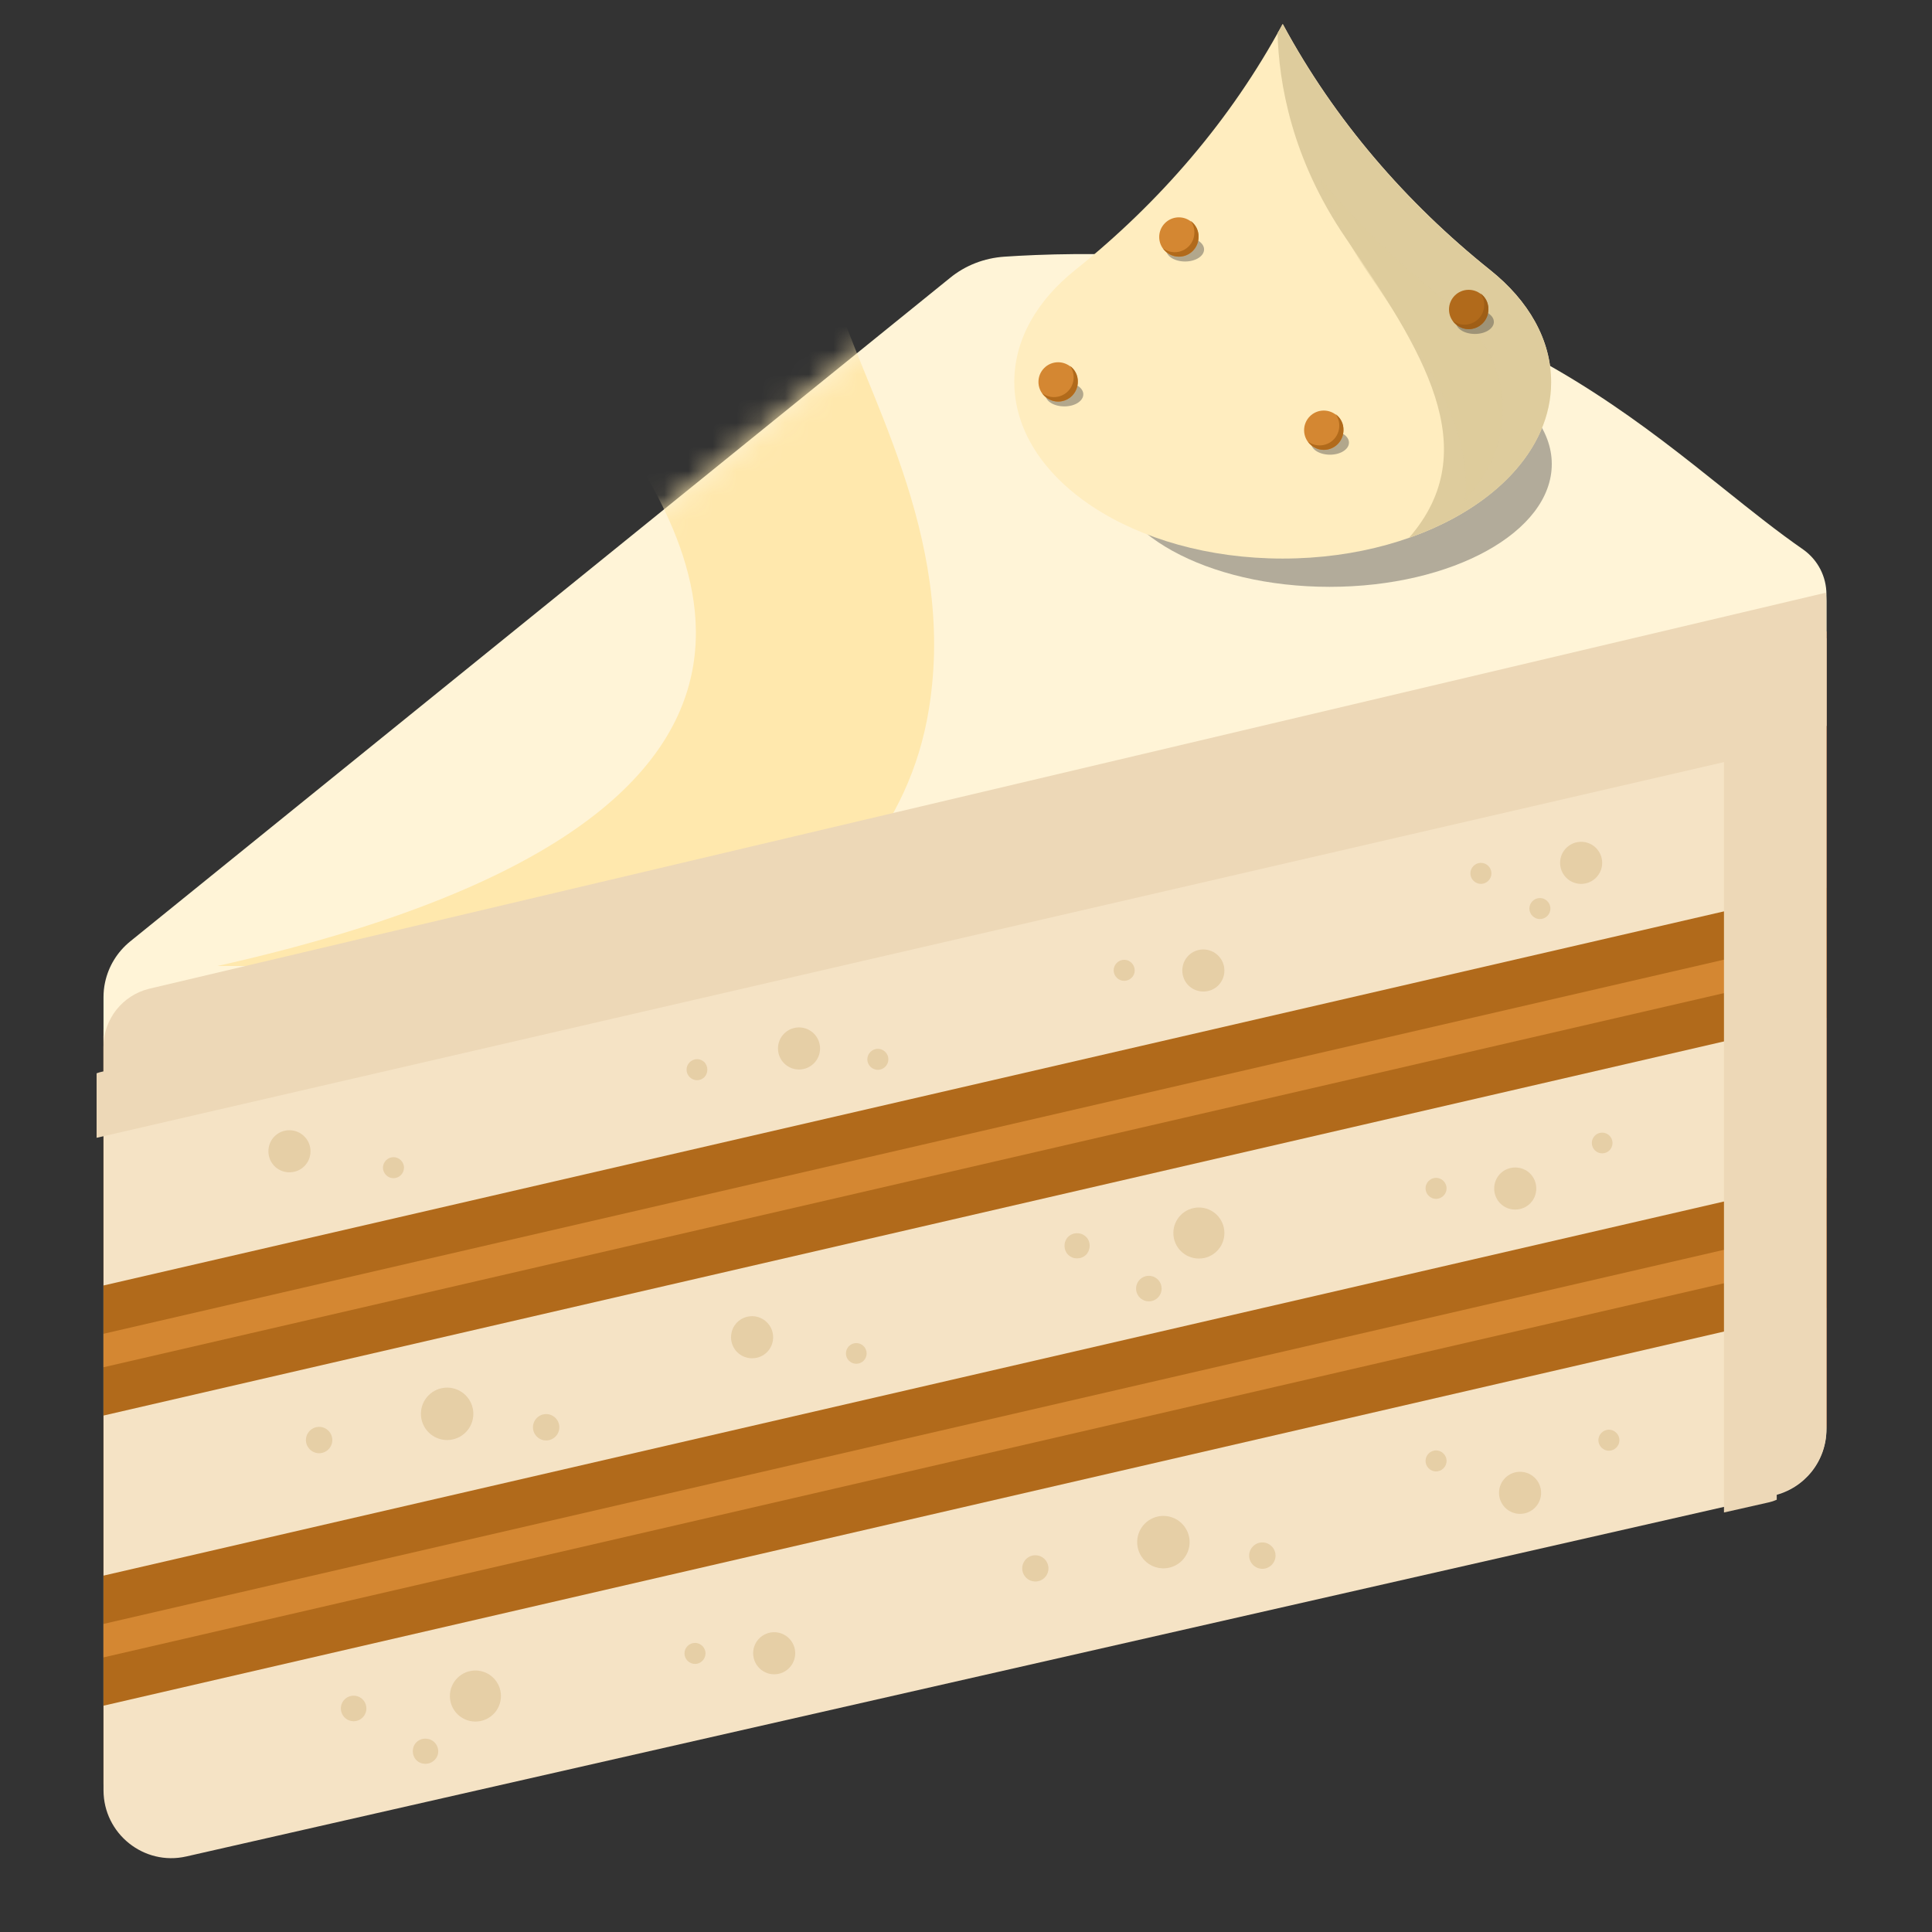
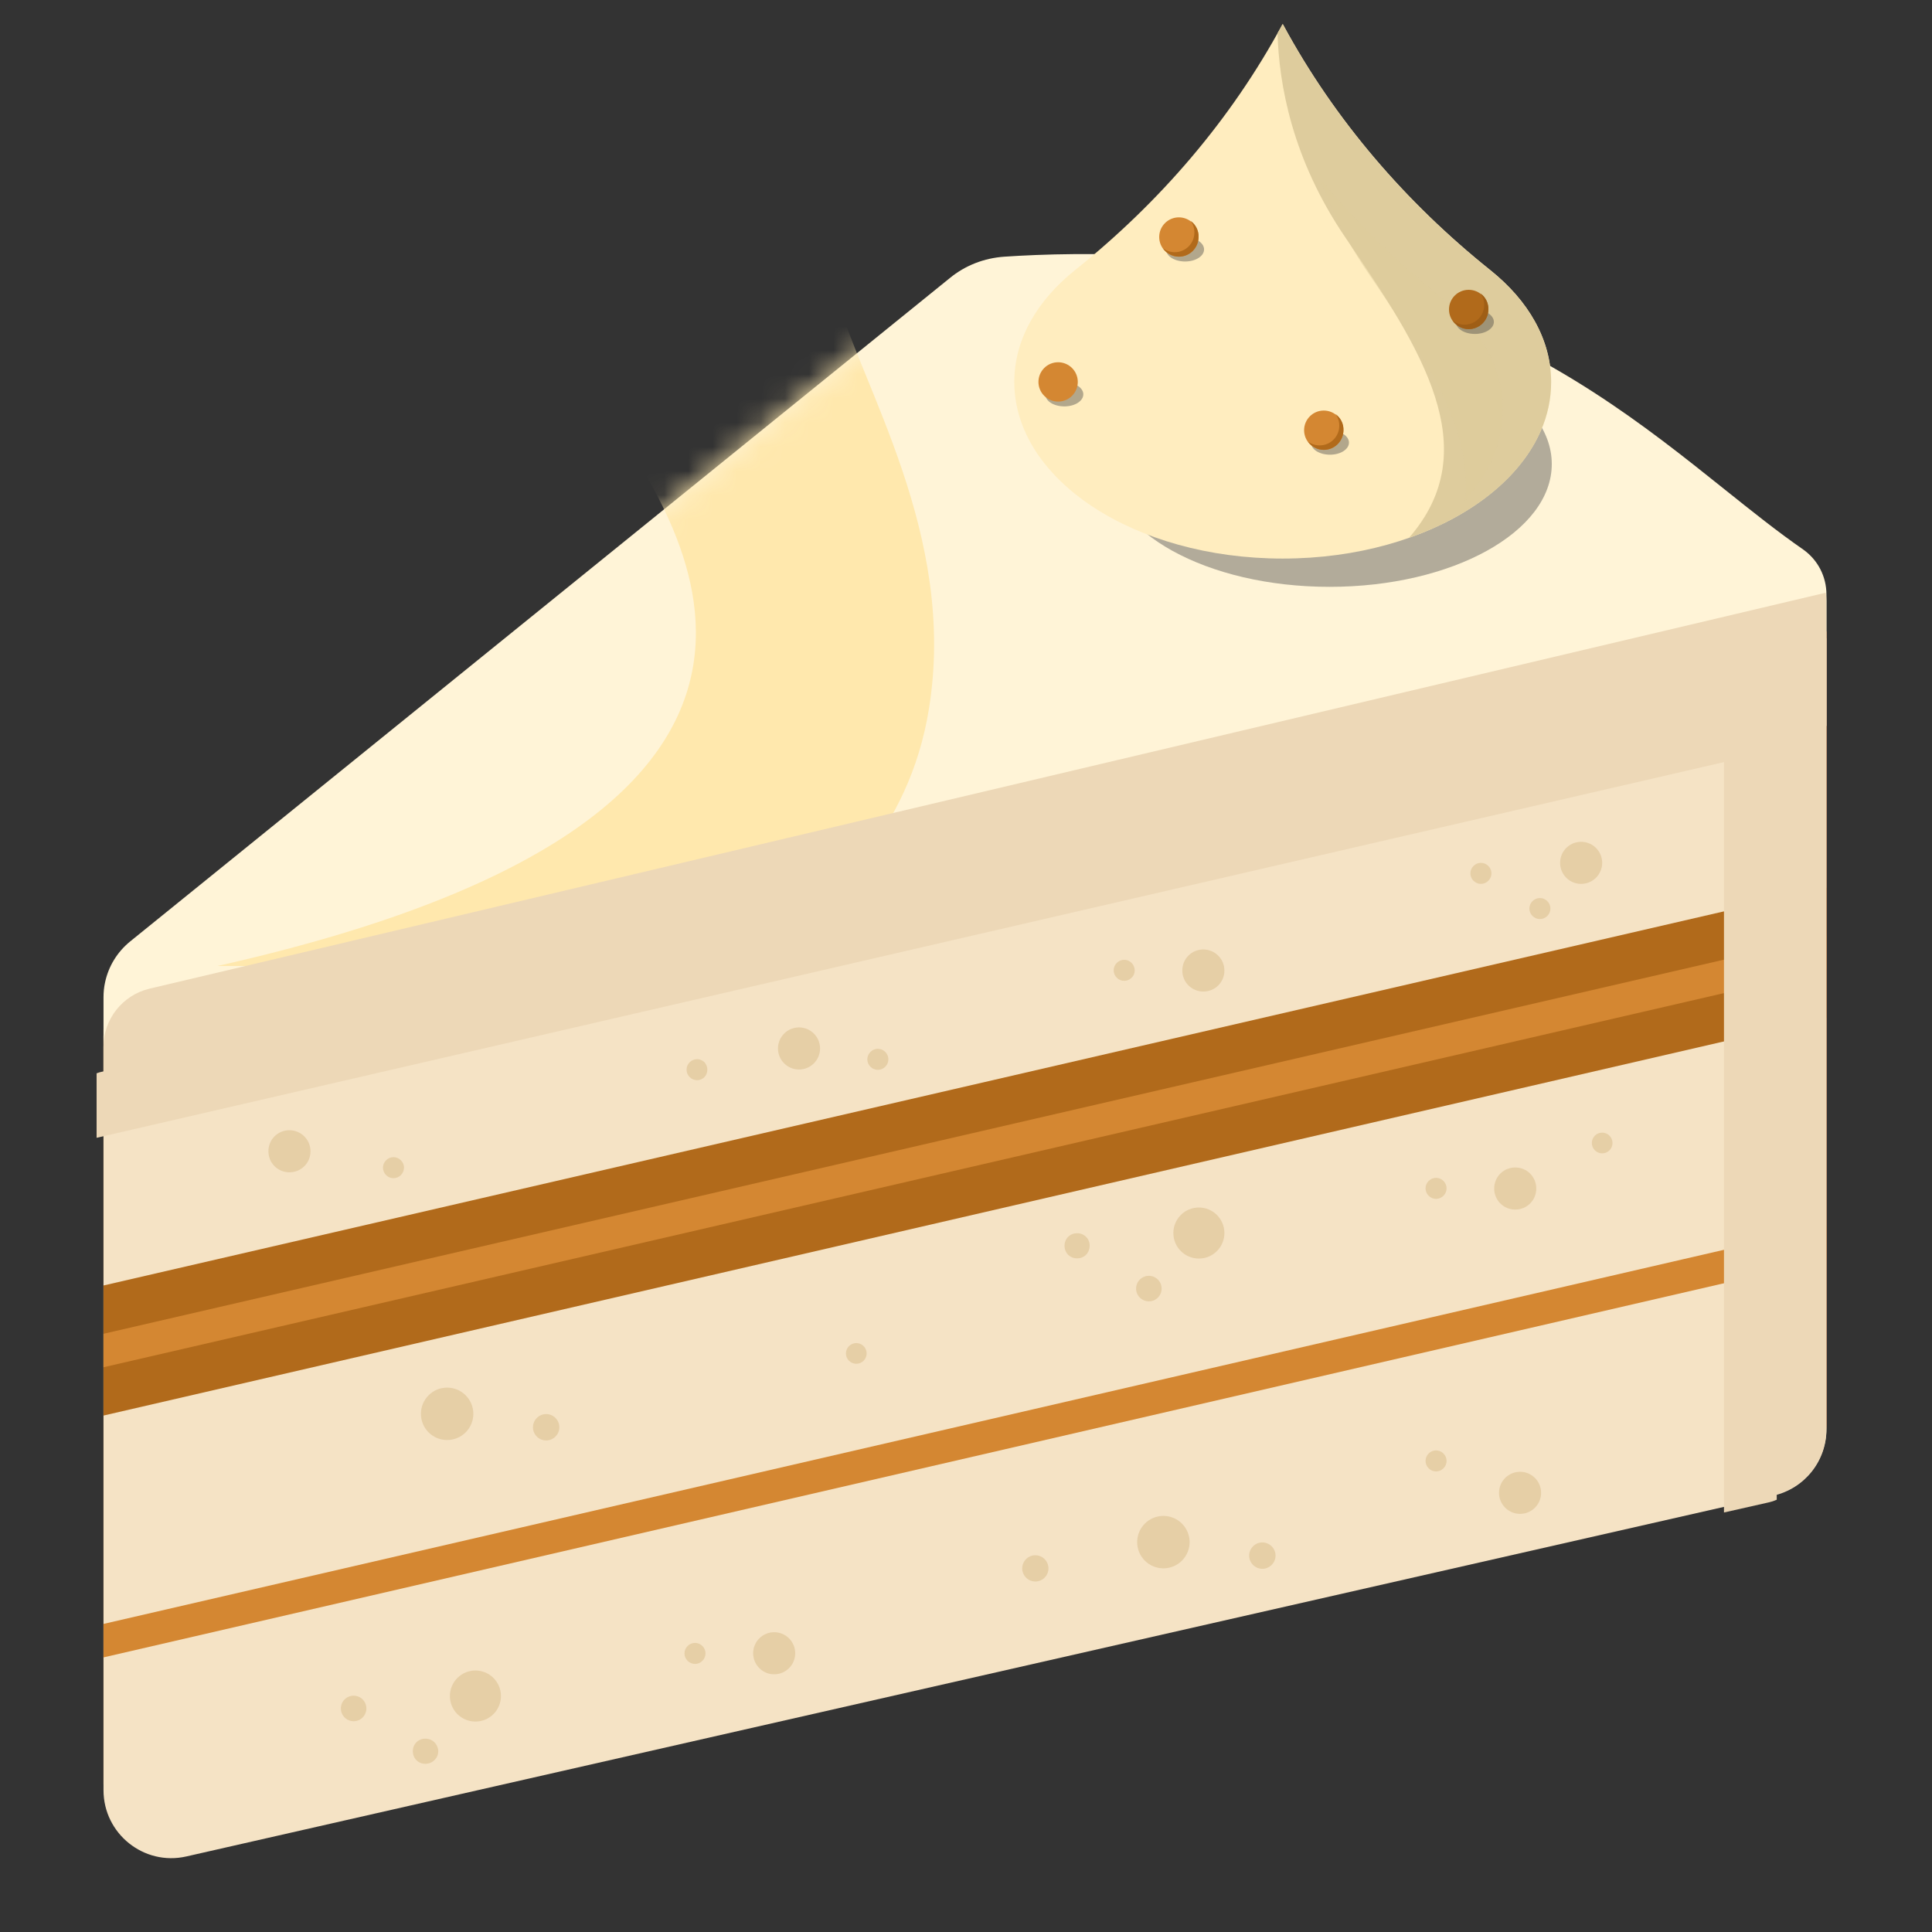
<svg xmlns="http://www.w3.org/2000/svg" fill="none" viewBox="0 0 80 80" height="80" width="80">
  <rect x="0" y="0" width="80" height="80" fill="#333333" stroke="none" />
  <g clip-path="url(#clip0_125_3893)">
    <path fill="#FD8918" d="M73.443 61.658L7.715 76.601C5.958 77.001 4.286 75.658 4.286 73.858V42.615L75.629 26.144V58.901C75.629 60.229 74.729 61.358 73.443 61.658Z" />
    <path fill="#F5E3C5" d="M73.443 61.929L7.715 76.872C5.958 77.272 4.286 75.929 4.286 74.129V42.886L75.629 26.429V59.186C75.629 60.5 74.729 61.629 73.443 61.929Z" />
    <path fill="#B16A1B" d="M4.286 58.615L75.629 42.143V36.758L4.286 53.229V58.615Z" />
    <path fill="#D48732" d="M4.286 56.615L75.629 40.143V38.758L4.286 55.229V56.615Z" />
-     <path fill="#B16A1B" d="M4.286 70.629L75.629 54.157V48.772L4.286 65.243V70.629Z" />
    <path fill="#D48732" d="M4.286 68.629L75.629 52.157V50.772L4.286 67.243V68.629Z" />
    <path fill="#A44C31" d="M71.672 27.072V62.057L73.443 61.657C74.715 61.371 75.629 60.229 75.629 58.914V26.157L71.672 27.072Z" />
    <path fill="#FFF4D7" d="M41.586 10.629C44.529 10.429 51.943 10.243 58.558 12.586C64.374 14.634 68.162 17.665 71.393 20.249C72.534 21.162 73.605 22.019 74.672 22.758C75.272 23.186 75.629 23.872 75.629 24.615V24.629V28.229V30.058L4.286 46.529V43.415V41.3V41.3C4.286 41.09 4.305 40.879 4.351 40.676C4.491 40.018 4.851 39.423 5.386 38.986L39.329 11.515C39.972 10.986 40.758 10.686 41.586 10.629Z" clip-rule="evenodd" fill-rule="evenodd" />
    <mask height="37" width="72" y="10" x="4" maskUnits="userSpaceOnUse" style="mask-type:alpha" id="mask0_125_3893">
      <path fill="#FFF4D7" d="M41.586 10.629C44.529 10.429 51.943 10.243 58.558 12.586C64.374 14.634 68.162 17.665 71.393 20.249C72.534 21.162 73.605 22.019 74.672 22.758C75.272 23.186 75.629 23.872 75.629 24.615V24.629V28.229V30.058L4.286 46.529V43.415V41.3V41.3C4.286 41.09 4.305 40.879 4.351 40.676C4.491 40.018 4.851 39.423 5.386 38.986L39.329 11.515C39.972 10.986 40.758 10.686 41.586 10.629Z" clip-rule="evenodd" fill-rule="evenodd" />
    </mask>
    <g mask="url(#mask0_125_3893)">
      <path fill="#FFE8AD" d="M54 -3V6.573C52.153 6.671 50.13 6.651 47.913 6.514C22.438 4.932 40.834 14.876 38.462 29.372C37.665 34.295 34.417 37.675 30.469 40H9C37.276 33.651 27.786 21.284 25.18 17.181C21.64 11.633 10.497 -1.027 35.545 -0.343C44.199 -0.089 50.052 -1.242 54 -3Z" />
    </g>
    <path fill="#EDD8B7" d="M71.672 62.3L73.443 61.9C74.715 61.614 75.629 60.471 75.629 59.157V30.314V26.4V24.872C75.629 24.757 75.615 24.657 75.6 24.543L6.172 40.943C5.072 41.214 4.286 42.2 4.286 43.343C4.286 44.886 4.286 46.772 4.286 46.772L71.672 31.214V62.3Z" />
    <path fill="#EDD8B7" d="M4.129 44.4C4.086 44.414 4.043 44.429 4 44.443C4 45.786 4 47.114 4 47.114L71.386 31.557V62.629L73.157 62.229C73.3 62.2 73.443 62.157 73.571 62.1V33.771V29.857V28.329C73.571 28.214 73.557 28.114 73.543 28L4.129 44.4Z" />
    <path fill="#3F3F3F" d="M55.056 24.3C60.138 24.3 64.256 22.023 64.256 19.215C64.256 16.406 60.138 14.129 55.056 14.129C49.975 14.129 45.856 16.406 45.856 19.215C45.856 22.023 49.975 24.3 55.056 24.3Z" opacity="0.4" />
    <path fill="#FFEDBF" d="M53.129 1.014L53.114 1L53.1 1.014C50.971 4.957 48.014 8.386 44.514 11.186C42.943 12.443 42 14.057 42 15.814C42 19.857 46.971 23.129 53.114 23.129C59.257 23.129 64.229 19.857 64.229 15.814C64.229 14.057 63.286 12.443 61.714 11.186C58.214 8.386 55.257 4.957 53.129 1.014Z" />
    <path fill="#DECC9D" d="M64.229 15.829C64.229 14.071 63.286 12.457 61.715 11.2C58.215 8.4 55.258 4.971 53.129 1.029L53.115 1L53.1 1.014C53.043 1.143 52.972 1.257 52.9 1.371C52.958 3.457 53.486 6.571 55.715 9.843C58.886 14.486 61.543 18.6 58.343 22.271C61.858 21.043 64.229 18.614 64.229 15.829Z" />
    <path fill="#DECC9D" d="M62.228 16.971C62.228 15.214 61.286 13.6 59.714 12.343C57.857 10.857 56.157 9.2 54.657 7.386C55.086 8.614 55.714 9.929 56.629 11.271C58.971 14.7 61.029 17.843 60.657 20.729C61.657 19.614 62.228 18.343 62.228 16.971Z" opacity="0.5" />
    <path fill="#3F3F3F" d="M61.858 13.328C61.858 13.6 61.515 13.828 61.072 13.828C60.643 13.828 60.286 13.614 60.286 13.328C60.286 13.057 60.629 12.828 61.072 12.828C61.515 12.828 61.858 13.057 61.858 13.328Z" opacity="0.4" />
    <path fill="#3F3F3F" d="M55.858 18.328C55.858 18.6 55.515 18.828 55.072 18.828C54.643 18.828 54.286 18.614 54.286 18.328C54.286 18.057 54.629 17.828 55.072 17.828C55.515 17.828 55.858 18.057 55.858 18.328Z" opacity="0.4" />
    <path fill="#3F3F3F" d="M49.858 10.328C49.858 10.6 49.515 10.828 49.072 10.828C48.643 10.828 48.286 10.614 48.286 10.328C48.286 10.057 48.629 9.828 49.072 9.828C49.515 9.828 49.858 10.057 49.858 10.328Z" opacity="0.4" />
    <path fill="#3F3F3F" d="M44.858 16.328C44.858 16.6 44.515 16.828 44.072 16.828C43.643 16.828 43.286 16.614 43.286 16.328C43.286 16.057 43.629 15.828 44.072 15.828C44.515 15.828 44.858 16.057 44.858 16.328Z" opacity="0.4" />
    <path fill="#B16A1B" d="M60.814 13.629C61.264 13.629 61.629 13.264 61.629 12.814C61.629 12.365 61.264 12 60.814 12C60.365 12 60 12.365 60 12.814C60 13.264 60.365 13.629 60.814 13.629Z" />
    <path fill="#D48732" d="M54.814 18.629C55.264 18.629 55.629 18.264 55.629 17.814C55.629 17.365 55.264 17 54.814 17C54.365 17 54 17.365 54 17.814C54 18.264 54.365 18.629 54.814 18.629Z" />
    <path fill="#D48732" d="M48.814 10.629C49.264 10.629 49.629 10.264 49.629 9.814C49.629 9.365 49.264 9 48.814 9C48.365 9 48 9.365 48 9.814C48 10.264 48.365 10.629 48.814 10.629Z" />
    <path fill="#D48732" d="M43.814 16.629C44.264 16.629 44.629 16.264 44.629 15.814C44.629 15.365 44.264 15 43.814 15C43.365 15 43 15.365 43 15.814C43 16.264 43.365 16.629 43.814 16.629Z" />
    <path fill="#9F5E16" d="M61.3 12.143C61.4 12.271 61.457 12.443 61.457 12.628C61.457 13.085 61.086 13.443 60.643 13.443C60.457 13.443 60.3 13.385 60.157 13.285C60.3 13.485 60.543 13.628 60.814 13.628C61.272 13.628 61.629 13.257 61.629 12.814C61.643 12.543 61.514 12.3 61.3 12.143Z" />
    <path fill="#B16A1B" d="M55.3 17.143C55.4 17.271 55.457 17.443 55.457 17.628C55.457 18.085 55.086 18.443 54.643 18.443C54.457 18.443 54.3 18.385 54.157 18.285C54.3 18.485 54.543 18.628 54.814 18.628C55.272 18.628 55.629 18.257 55.629 17.814C55.643 17.543 55.514 17.3 55.3 17.143Z" />
    <path fill="#B16A1B" d="M49.3 9.143C49.4 9.271 49.457 9.443 49.457 9.628C49.457 10.085 49.086 10.443 48.643 10.443C48.457 10.443 48.3 10.385 48.157 10.285C48.3 10.485 48.543 10.628 48.814 10.628C49.272 10.628 49.629 10.257 49.629 9.814C49.643 9.543 49.514 9.3 49.3 9.143Z" />
-     <path fill="#B16A1B" d="M44.3 15.143C44.4 15.271 44.457 15.443 44.457 15.628C44.457 16.085 44.086 16.443 43.643 16.443C43.457 16.443 43.3 16.385 43.157 16.285C43.3 16.485 43.543 16.628 43.814 16.628C44.272 16.628 44.629 16.257 44.629 15.814C44.643 15.543 44.514 15.3 44.3 15.143Z" />
    <g opacity="0.35">
      <path fill="#CBA86E" d="M12.857 47.671C12.857 48.157 12.471 48.543 11.986 48.543C11.5 48.543 11.114 48.157 11.114 47.671C11.114 47.185 11.5 46.8 11.986 46.8C12.457 46.8 12.857 47.185 12.857 47.671Z" />
      <path fill="#CBA86E" d="M50.7 40.186C50.7 40.672 50.314 41.057 49.829 41.057C49.343 41.057 48.957 40.672 48.957 40.186C48.957 39.7 49.343 39.315 49.829 39.315C50.3 39.315 50.7 39.7 50.7 40.186Z" />
      <path fill="#CBA86E" d="M65.471 36.6C65.952 36.6 66.343 36.21 66.343 35.729C66.343 35.248 65.952 34.857 65.471 34.857C64.99 34.857 64.6 35.248 64.6 35.729C64.6 36.21 64.99 36.6 65.471 36.6Z" />
      <path fill="#CBA86E" d="M33.085 44.286C33.567 44.286 33.957 43.896 33.957 43.414C33.957 42.933 33.567 42.543 33.085 42.543C32.604 42.543 32.214 42.933 32.214 43.414C32.214 43.896 32.604 44.286 33.085 44.286Z" />
      <path fill="#CBA86E" d="M16.6 48.658C16.429 48.829 16.157 48.829 15.986 48.658C15.815 48.486 15.815 48.215 15.986 48.044C16.157 47.872 16.429 47.872 16.6 48.044C16.772 48.215 16.772 48.486 16.6 48.658Z" />
      <path fill="#CBA86E" d="M46.857 40.486C46.686 40.657 46.414 40.657 46.243 40.486C46.071 40.315 46.071 40.043 46.243 39.872C46.414 39.7 46.686 39.7 46.857 39.872C47.029 40.043 47.029 40.329 46.857 40.486Z" />
      <path fill="#CBA86E" d="M61.629 36.471C61.457 36.643 61.186 36.643 61.014 36.471C60.843 36.3 60.843 36.029 61.014 35.857C61.186 35.686 61.457 35.686 61.629 35.857C61.8 36.029 61.8 36.3 61.629 36.471Z" />
      <path fill="#CBA86E" d="M64.071 37.928C63.9 38.1 63.628 38.1 63.457 37.928C63.285 37.757 63.285 37.486 63.457 37.314C63.628 37.143 63.9 37.143 64.071 37.314C64.242 37.486 64.242 37.757 64.071 37.928Z" />
      <path fill="#CBA86E" d="M29.171 44.6C29 44.772 28.729 44.772 28.557 44.6C28.386 44.429 28.386 44.157 28.557 43.986C28.729 43.815 29 43.815 29.171 43.986C29.329 44.157 29.329 44.429 29.171 44.6Z" />
      <path fill="#CBA86E" d="M36.657 44.172C36.486 44.343 36.214 44.343 36.043 44.172C35.871 44 35.871 43.729 36.043 43.557C36.214 43.386 36.486 43.386 36.657 43.557C36.829 43.729 36.829 44 36.657 44.172Z" />
    </g>
    <g opacity="0.35">
-       <path fill="#CBA86E" d="M32.014 55.371C32.014 55.857 31.629 56.243 31.143 56.243C30.657 56.243 30.271 55.857 30.271 55.371C30.271 54.886 30.657 54.5 31.143 54.5C31.614 54.5 32.014 54.886 32.014 55.371Z" />
      <path fill="#CBA86E" d="M63.614 49.214C63.614 49.7 63.228 50.086 62.742 50.086C62.257 50.086 61.871 49.7 61.871 49.214C61.871 48.728 62.257 48.343 62.742 48.343C63.228 48.343 63.614 48.728 63.614 49.214Z" />
      <path fill="#CBA86E" d="M49.643 52.114C50.227 52.114 50.7 51.641 50.7 51.057C50.7 50.473 50.227 50 49.643 50C49.059 50 48.586 50.473 48.586 51.057C48.586 51.641 49.059 52.114 49.643 52.114Z" />
      <path fill="#CBA86E" d="M18.514 59.629C19.114 59.629 19.6 59.143 19.6 58.544C19.6 57.944 19.114 57.458 18.514 57.458C17.915 57.458 17.429 57.944 17.429 58.544C17.429 59.143 17.915 59.629 18.514 59.629Z" />
      <path fill="#CBA86E" d="M35.457 56.471C35.694 56.471 35.886 56.279 35.886 56.043C35.886 55.806 35.694 55.614 35.457 55.614C35.22 55.614 35.028 55.806 35.028 56.043C35.028 56.279 35.22 56.471 35.457 56.471Z" />
      <path fill="#CBA86E" d="M59.771 49.514C59.6 49.686 59.328 49.686 59.157 49.514C58.986 49.343 58.986 49.072 59.157 48.9C59.328 48.729 59.6 48.729 59.771 48.9C59.943 49.072 59.943 49.343 59.771 49.514Z" />
      <path fill="#CBA86E" d="M66.343 47.758C66.579 47.758 66.771 47.566 66.771 47.329C66.771 47.092 66.579 46.9 66.343 46.9C66.106 46.9 65.914 47.092 65.914 47.329C65.914 47.566 66.106 47.758 66.343 47.758Z" />
      <path fill="#CBA86E" d="M44.972 51.957C44.772 52.157 44.429 52.157 44.229 51.957C44.029 51.757 44.029 51.414 44.229 51.215C44.429 51.014 44.772 51.014 44.972 51.215C45.172 51.414 45.172 51.743 44.972 51.957Z" />
      <path fill="#CBA86E" d="M47.572 53.886C47.864 53.886 48.1 53.65 48.1 53.358C48.1 53.066 47.864 52.829 47.572 52.829C47.28 52.829 47.043 53.066 47.043 53.358C47.043 53.65 47.28 53.886 47.572 53.886Z" />
-       <path fill="#CBA86E" d="M13.6 60.015C13.386 60.229 13.043 60.229 12.829 60.015C12.614 59.801 12.614 59.458 12.829 59.244C13.043 59.029 13.386 59.029 13.6 59.244C13.814 59.458 13.814 59.801 13.6 60.015Z" />
      <path fill="#CBA86E" d="M23 59.486C22.786 59.7 22.443 59.7 22.229 59.486C22.015 59.272 22.015 58.929 22.229 58.714C22.443 58.5 22.786 58.5 23 58.714C23.215 58.929 23.215 59.272 23 59.486Z" />
    </g>
    <g opacity="0.35">
      <path fill="#CBA86E" d="M62.943 62.686C63.424 62.686 63.814 62.296 63.814 61.815C63.814 61.334 63.424 60.943 62.943 60.943C62.461 60.943 62.071 61.334 62.071 61.815C62.071 62.296 62.461 62.686 62.943 62.686Z" />
      <path fill="#CBA86E" d="M32.057 69.329C32.538 69.329 32.928 68.939 32.928 68.457C32.928 67.976 32.538 67.586 32.057 67.586C31.576 67.586 31.186 67.976 31.186 68.457C31.186 68.939 31.576 69.329 32.057 69.329Z" />
      <path fill="#CBA86E" d="M19.686 71.286C20.27 71.286 20.743 70.813 20.743 70.229C20.743 69.645 20.27 69.172 19.686 69.172C19.102 69.172 18.629 69.645 18.629 70.229C18.629 70.813 19.102 71.286 19.686 71.286Z" />
      <path fill="#CBA86E" d="M48.589 64.859C49.143 64.63 49.406 63.995 49.177 63.441C48.947 62.887 48.312 62.624 47.758 62.853C47.204 63.083 46.941 63.718 47.17 64.272C47.4 64.826 48.035 65.089 48.589 64.859Z" />
-       <path fill="#CBA86E" d="M66.928 59.943C66.757 60.114 66.486 60.114 66.314 59.943C66.143 59.772 66.143 59.5 66.314 59.329C66.486 59.157 66.757 59.157 66.928 59.329C67.1 59.5 67.1 59.772 66.928 59.943Z" />
      <path fill="#CBA86E" d="M29.086 68.771C28.914 68.943 28.643 68.943 28.471 68.771C28.3 68.6 28.3 68.328 28.471 68.157C28.643 67.986 28.914 67.986 29.086 68.157C29.257 68.328 29.257 68.6 29.086 68.771Z" />
      <path fill="#CBA86E" d="M59.771 60.8C59.6 60.972 59.328 60.972 59.157 60.8C58.986 60.629 58.986 60.358 59.157 60.186C59.328 60.015 59.6 60.015 59.771 60.186C59.943 60.358 59.943 60.629 59.771 60.8Z" />
      <path fill="#CBA86E" d="M14.643 71.272C14.935 71.272 15.171 71.035 15.171 70.743C15.171 70.451 14.935 70.215 14.643 70.215C14.351 70.215 14.114 70.451 14.114 70.743C14.114 71.035 14.351 71.272 14.643 71.272Z" />
      <path fill="#CBA86E" d="M17.986 72.886C17.786 73.086 17.443 73.086 17.243 72.886C17.043 72.686 17.043 72.343 17.243 72.143C17.443 71.943 17.786 71.943 17.986 72.143C18.2 72.357 18.2 72.686 17.986 72.886Z" />
      <path fill="#CBA86E" d="M42.871 65.486C43.171 65.486 43.414 65.243 43.414 64.943C43.414 64.643 43.171 64.4 42.871 64.4C42.571 64.4 42.328 64.643 42.328 64.943C42.328 65.243 42.571 65.486 42.871 65.486Z" />
      <path fill="#CBA86E" d="M52.657 64.8C52.443 65.015 52.1 65.015 51.885 64.8C51.671 64.586 51.671 64.243 51.885 64.029C52.1 63.815 52.443 63.815 52.657 64.029C52.871 64.243 52.871 64.586 52.657 64.8Z" />
    </g>
  </g>
  <defs>
    <clipPath id="clip0_125_3893">
      <rect fill="white" height="80" width="80" />
    </clipPath>
  </defs>
</svg>